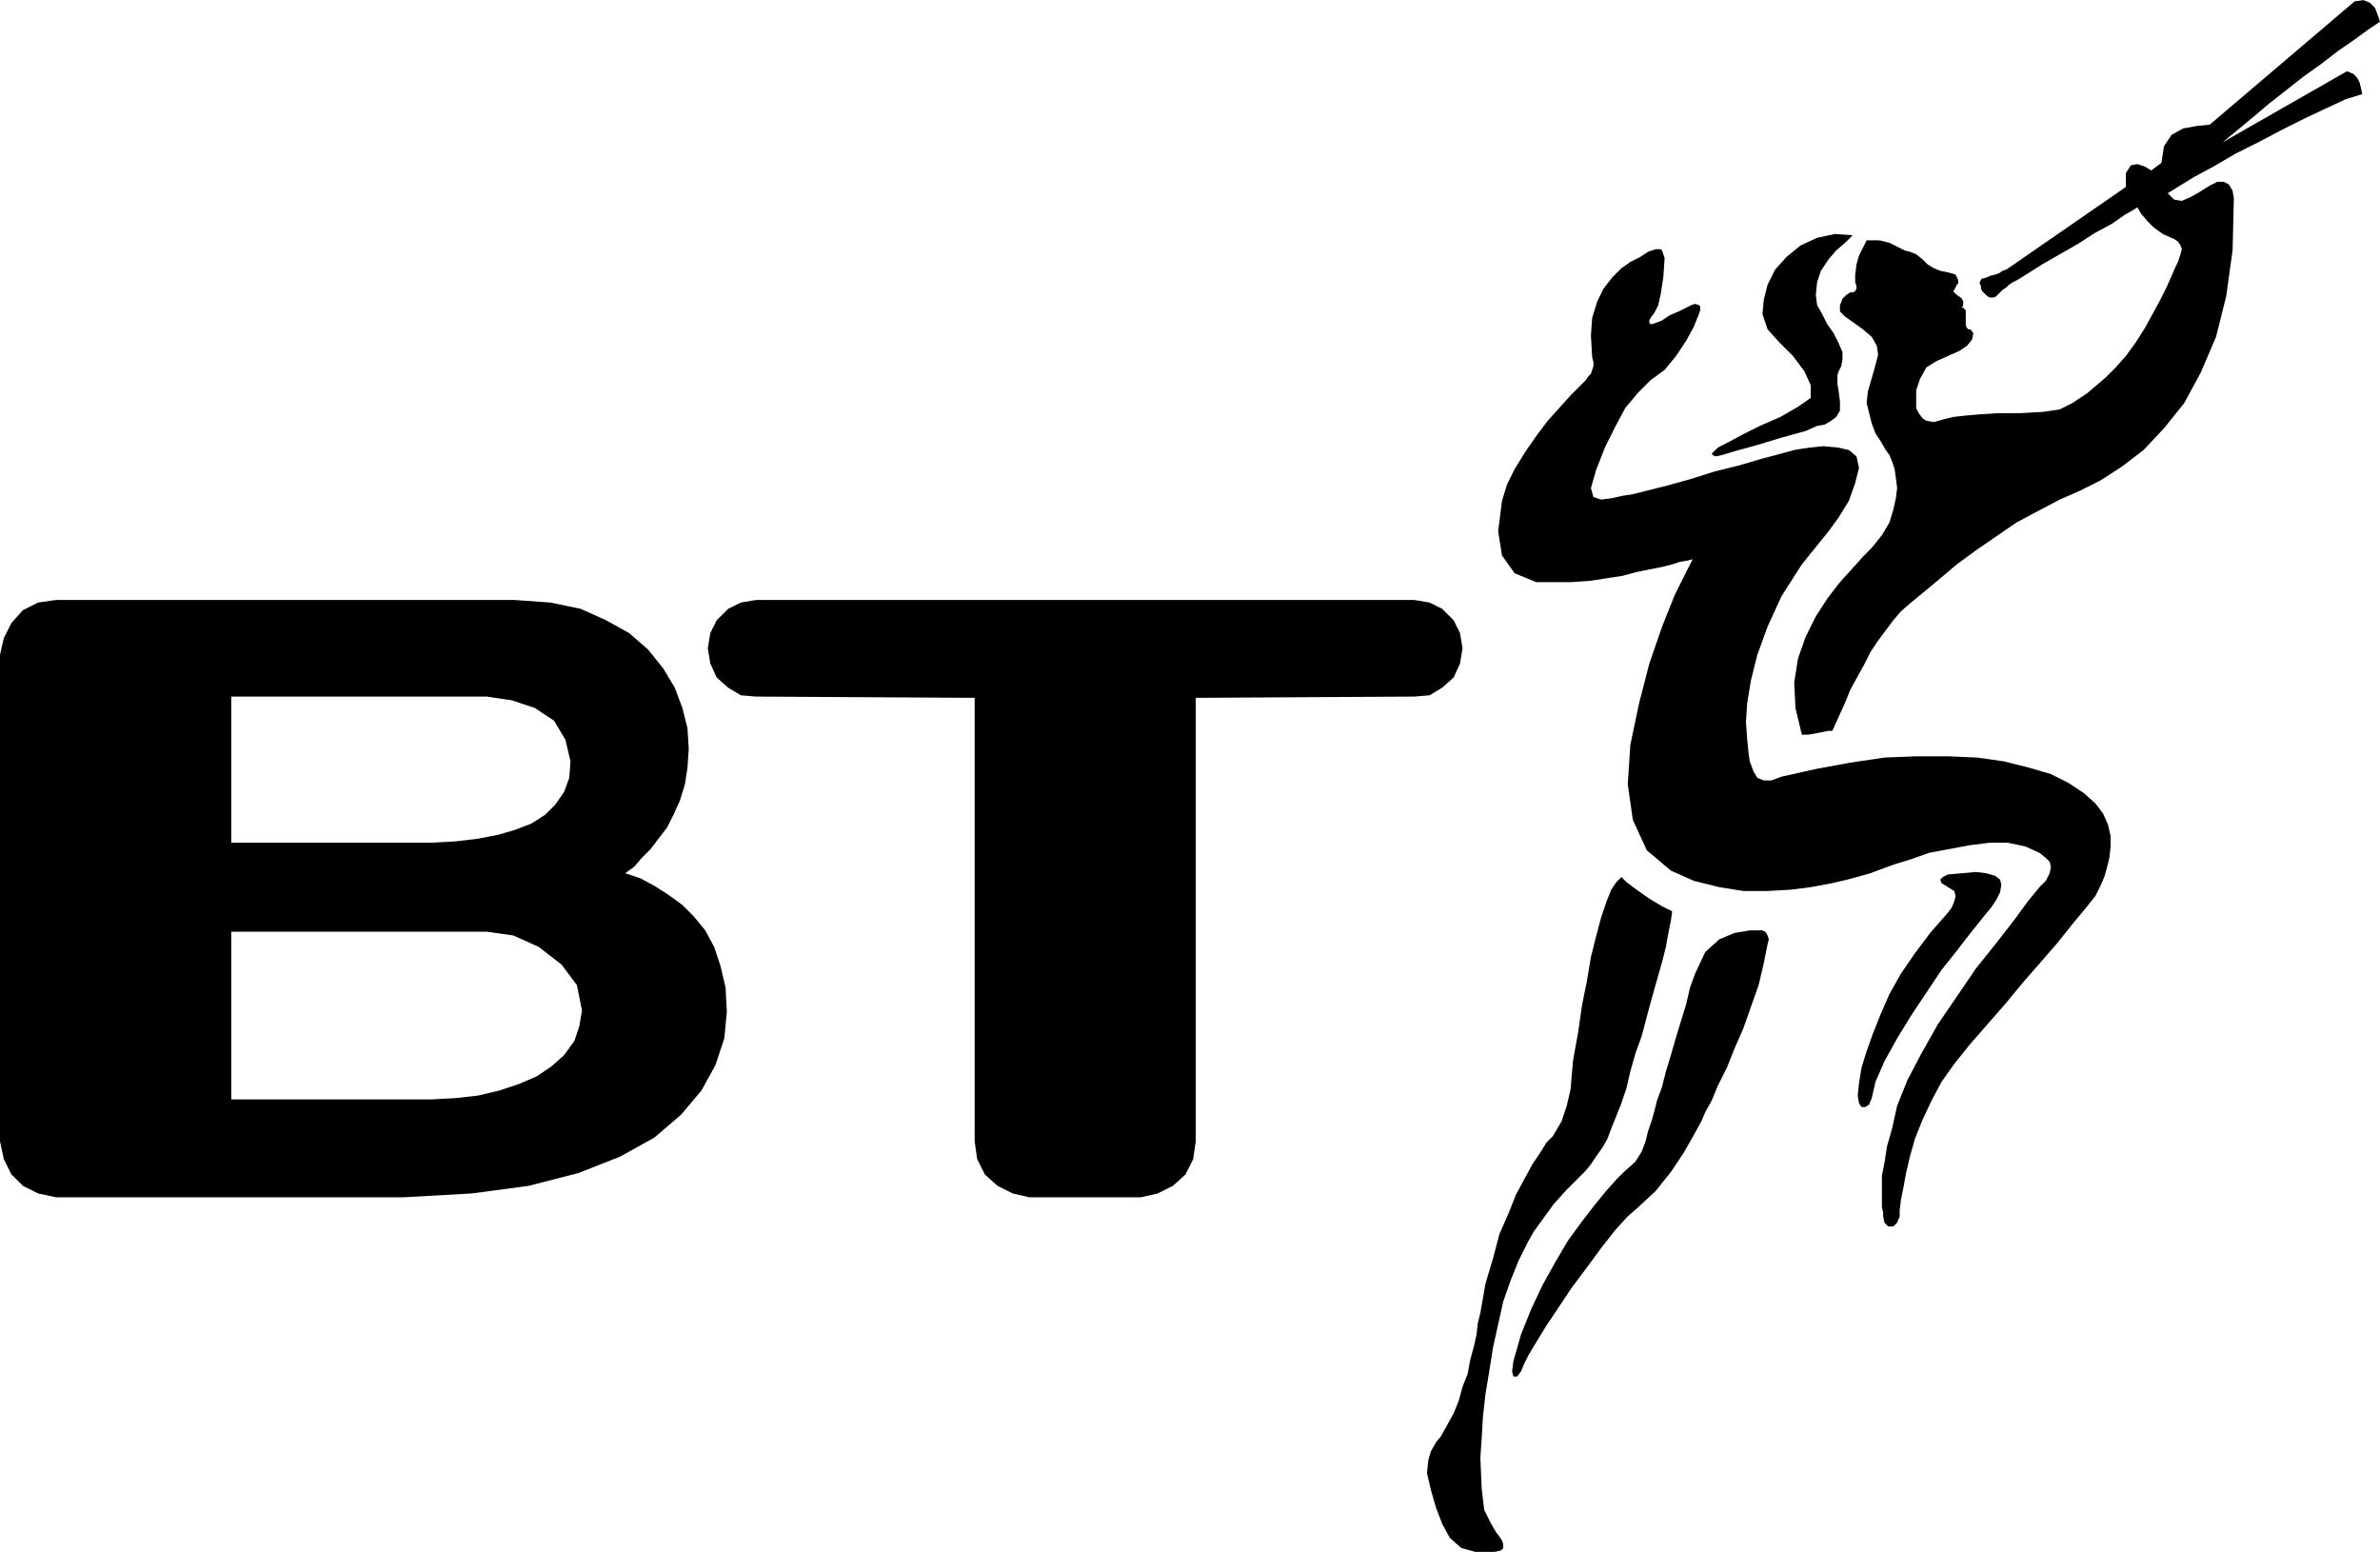
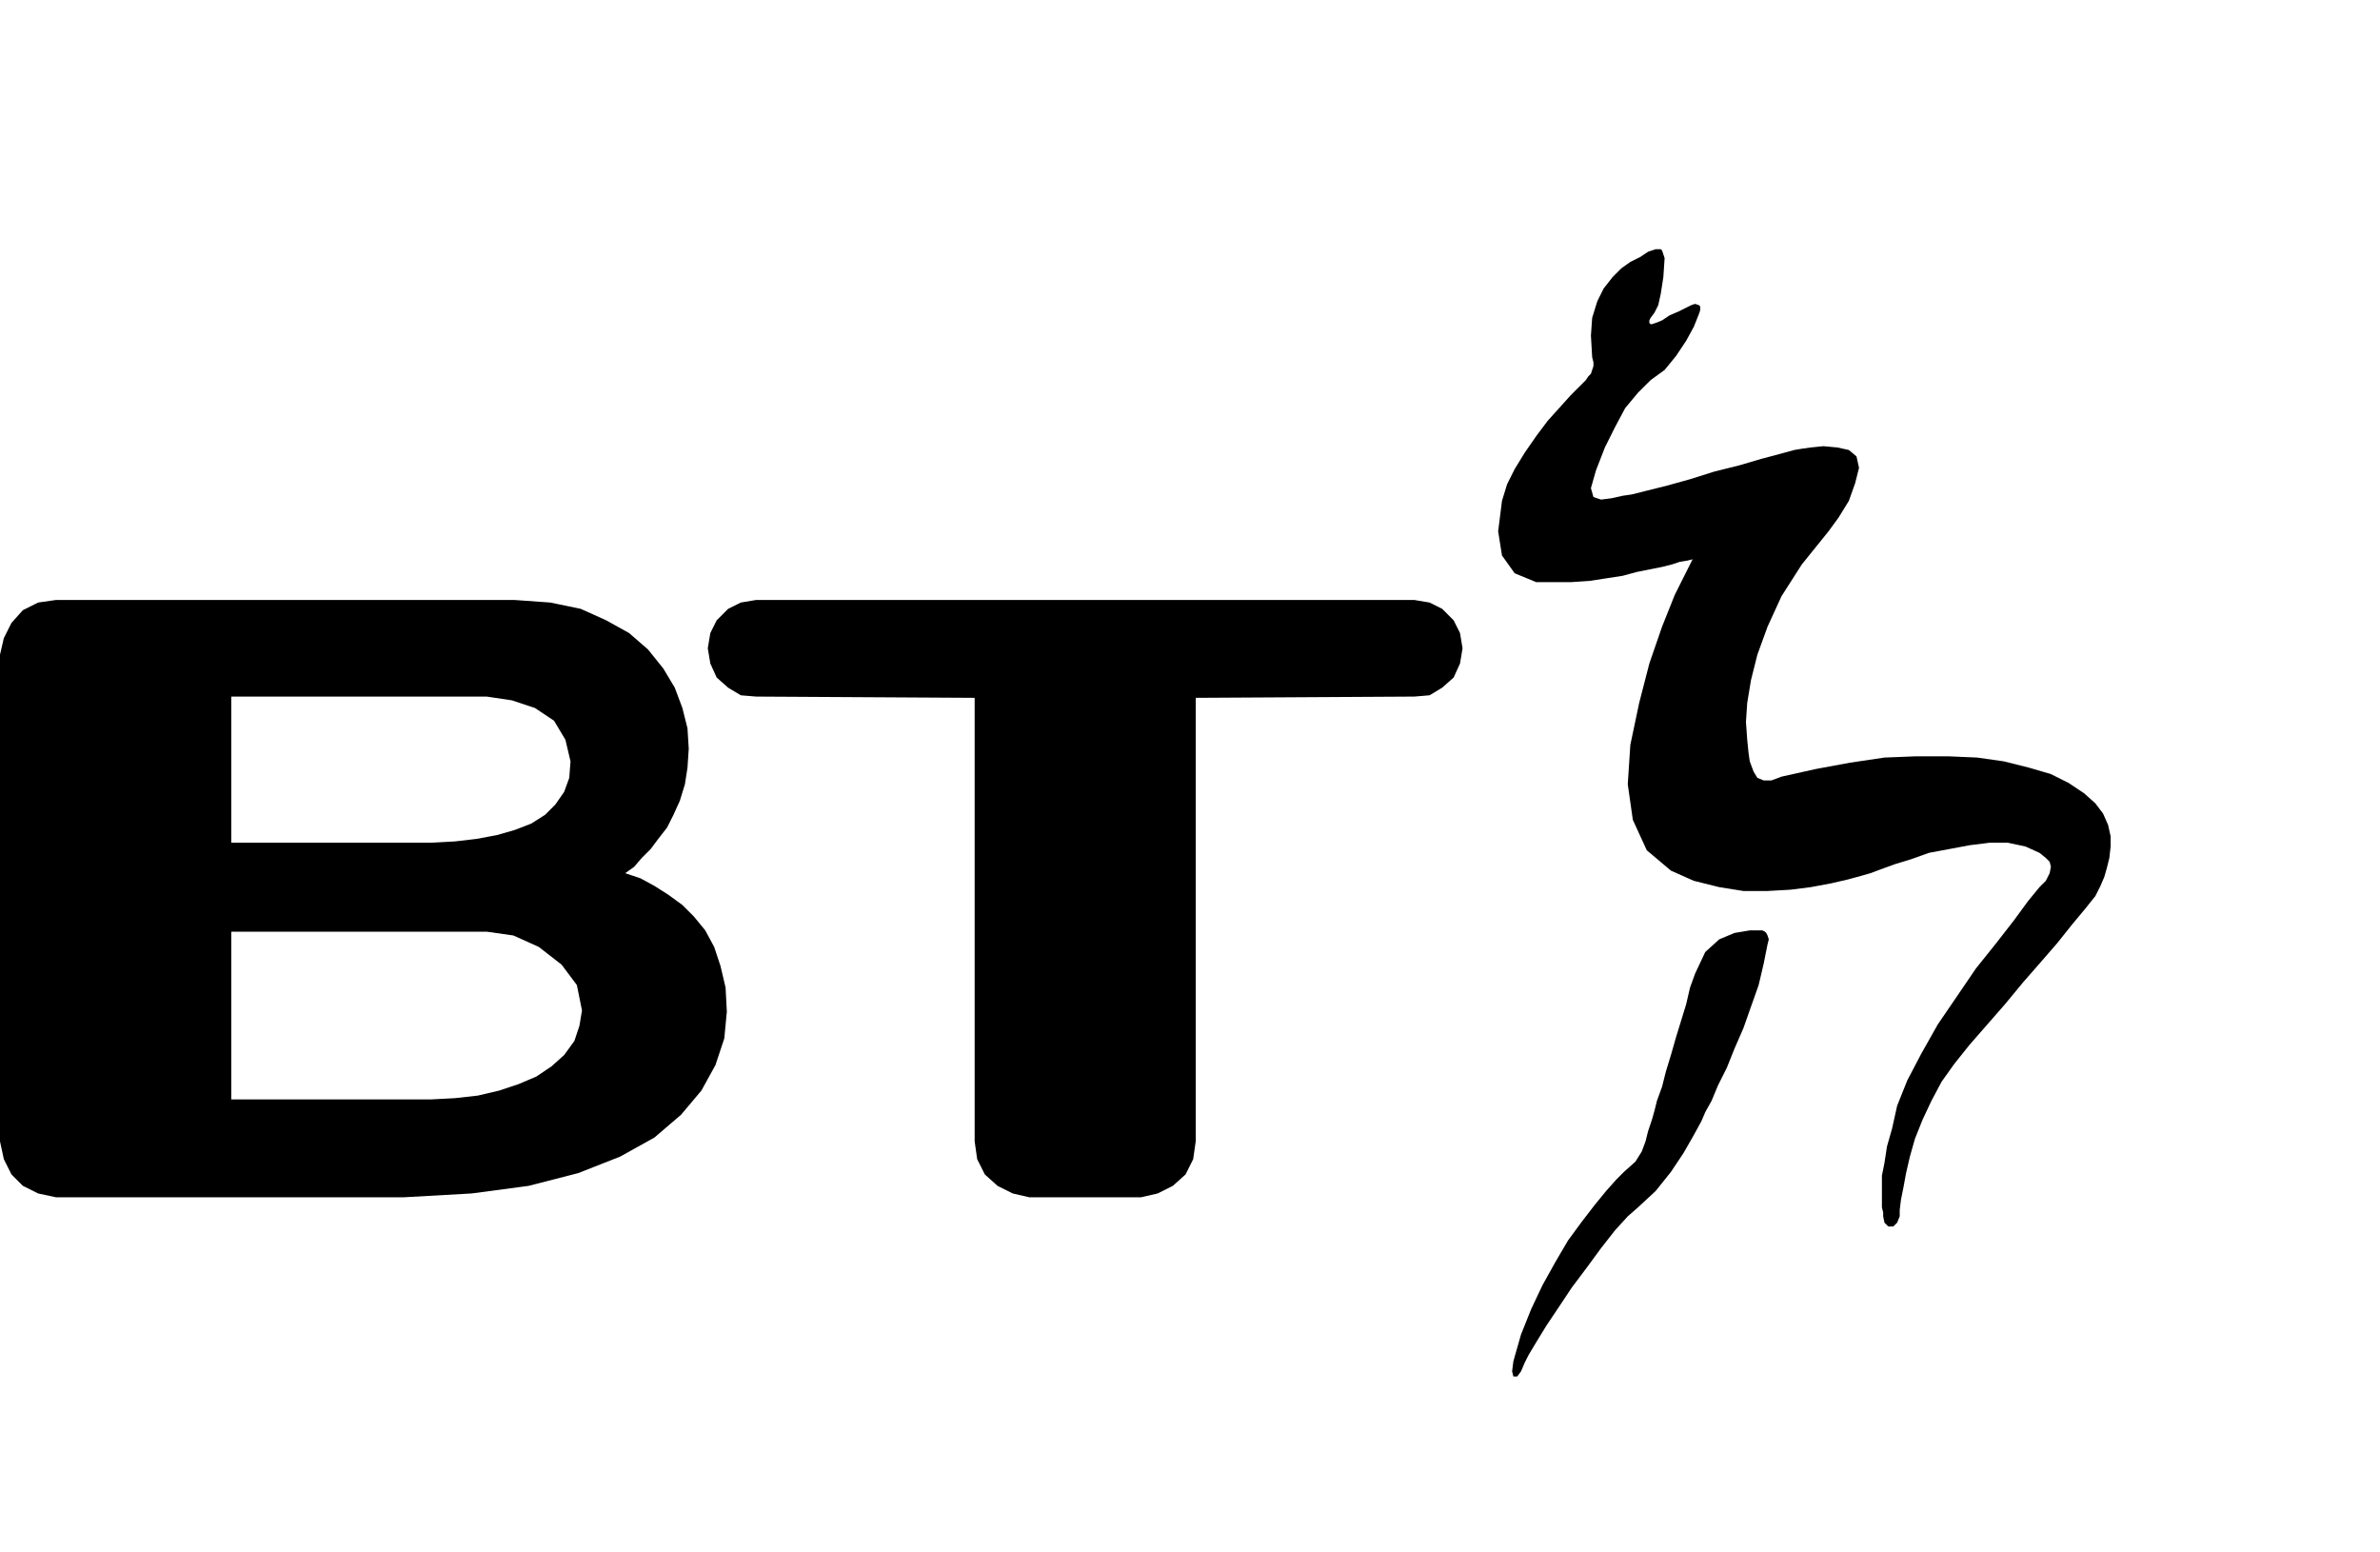
<svg xmlns="http://www.w3.org/2000/svg" width="2500" height="1630" viewBox="0 0 128.424 83.718">
  <path d="M38.878 52.109l-.342-1.029-.48-.891-.618-.754-.616-.616-.755-.551-.753-.479-.754-.411-.823-.275.481-.343.41-.479.481-.479.41-.549.48-.618.344-.686.342-.754.274-.892.138-.891.068-1.028-.068-1.097-.275-1.098-.412-1.097-.615-1.029-.824-1.026-1.028-.892-1.234-.686-1.372-.618-1.647-.341-1.92-.137H3.018l-.959.137-.824.412-.616.686-.412.822-.207.891v26.261l.207.96.412.823.616.616.824.411.959.205h18.787l3.634-.205 3.086-.411 2.672-.686 2.264-.891 1.852-1.029 1.439-1.233 1.097-1.304.755-1.37.479-1.442.137-1.438-.068-1.304-.274-1.165zM12.479 37.574h13.782l1.371.205 1.234.411 1.029.686.615 1.028.275 1.165-.068.892-.275.754-.477.685-.549.549-.753.48-.892.343-.959.275-1.097.205-1.166.136-1.303.07H12.479v-7.884zm18.788 17.758l-.274.822-.548.755-.686.616-.821.55-.961.409-1.029.344-1.165.274-1.234.138-1.303.068H12.479v-9.05h13.782l1.44.205 1.37.616 1.234.96.823 1.099.276 1.37-.137.824zM77.822 37.093l.616-.548.344-.754.137-.823-.137-.822-.344-.687-.616-.617-.684-.342-.824-.138H40.798l-.823.138-.687.342-.617.617-.342.687-.137.822.137.823.342.754.617.548.687.412.823.069 11.794.068v23.929l.136.96.412.823.685.617.822.411.892.205h6.032l.894-.205.822-.411.686-.617.411-.823.137-.96V37.642l11.793-.068.824-.069.684-.412zM113.478 43.882l-.414-.549-.616-.549-.823-.548-.96-.48-1.165-.343-1.372-.344-1.439-.205-1.578-.068h-1.714l-1.713.068-1.851.275-1.853.343-1.85.412-.549.205h-.411l-.342-.138-.207-.343-.205-.549-.068-.479-.069-.686-.068-.96.068-1.027.204-1.235.345-1.371.548-1.508.754-1.646 1.097-1.715 1.439-1.783.549-.753.549-.891.341-.96.207-.823-.137-.617-.411-.344-.617-.136-.755-.07-.686.07-.479.067-.412.069-.753.207-1.03.273-1.166.344-1.37.342-1.303.411-1.232.342-1.101.276-.821.205-.48.069-.618.137-.547.069-.413-.137-.136-.48.274-.96.48-1.234.547-1.097.549-1.029.686-.824.686-.684.755-.549.617-.755.548-.822.411-.753.275-.687.069-.205v-.206l-.069-.068-.206-.068-.205.068-.275.137-.411.205-.481.206-.411.274-.342.136-.205.069h-.07l-.069-.069v-.136l.069-.137.206-.276.206-.409.136-.617.138-.892.069-1.028-.069-.207-.069-.205-.069-.069h-.273l-.412.137-.411.275-.547.274-.482.343-.48.48-.481.616-.341.686-.276.892-.067.959.067 1.167.069.274v.206l-.069.205-.067.207-.138.137-.137.205-.343.343-.479.479-.617.686-.618.686-.617.823-.618.891-.547.891-.411.823-.274.892-.207 1.644.207 1.304.685.96 1.165.479h1.852l1.027-.068.893-.138.891-.137.753-.205.686-.136.686-.138.548-.138.412-.137.413-.068.274-.068-.344.685-.618 1.234-.685 1.715-.686 1.988-.549 2.126-.477 2.262-.139 2.125.273 1.92.754 1.645 1.304 1.098 1.234.549 1.373.341 1.301.207h1.304l1.233-.069 1.097-.138 1.098-.205.89-.205.755-.206.48-.137.549-.206.754-.275.891-.272.96-.344 1.097-.205 1.097-.206 1.098-.137h.958l.961.205.755.343.342.274.207.207.067.273-.067.343-.207.412-.342.341-.618.754-.754 1.03-.96 1.234-1.097 1.37-1.028 1.51-1.03 1.508-.89 1.578-.754 1.438-.549 1.372-.275 1.234-.273.961-.137.89-.137.686v1.714l.067.274v.206l.07.343.205.206h.274l.206-.206.138-.343v-.343l.067-.548.138-.686.138-.754.206-.89.272-.96.411-1.03.484-1.028.547-1.028.685-.96.822-1.028.96-1.098.959-1.098.962-1.165.958-1.096.893-1.029.821-1.029.686-.822.548-.686.275-.548.206-.481.138-.479.136-.549.069-.617v-.548l-.138-.618-.272-.616z" />
  <path d="M95.307 50.327l-.069-.068-.137-.07h-.685l-.823.138-.822.343-.756.685-.548 1.166-.274.753-.206.891-.274.893-.274.89-.275.961-.272.89-.208.824-.274.754-.137.549-.136.479-.207.616-.137.55-.205.548-.344.549-.616.549-.411.412-.549.616-.617.755-.687.891-.754 1.027-.685 1.168-.687 1.234-.616 1.301-.549 1.372-.411 1.44-.069.548.069.275h.206l.205-.275.205-.481.207-.409.411-.686.547-.892.688-1.028.685-1.03.824-1.098.754-1.027.752-.96.687-.754.548-.48.961-.891.822-1.028.686-1.029.548-.959.413-.754.204-.481.344-.617.342-.823.481-.96.411-1.028.479-1.097.411-1.165.413-1.165.274-1.167.206-1.03.068-.272-.068-.206-.069-.137z" />
-   <path d="M82.417 67.056l.343-.617.548-.754.548-.754.686-.755.685-.686.343-.343.275-.342.274-.41.342-.482.276-.478.204-.55.276-.685.273-.686.276-.822.206-.893.272-.958.344-.96.272-1.029.277-1.029.273-.96.274-.959.208-.824.135-.753.137-.686.068-.481-.548-.273-.686-.411-.686-.481-.546-.41-.276-.276-.273.276-.276.41-.273.686-.274.822-.275 1.03-.274 1.096-.205 1.234-.276 1.371-.205 1.441-.274 1.508-.069.753-.068.825-.206.89-.273.824-.482.822-.344.342-.339.549-.414.617-.412.754-.478.891-.41 1.029-.483 1.096-.342 1.304-.412 1.371-.274 1.576-.137.55-.069.617-.136.616-.205.754-.139.756-.274.686-.204.754-.277.685-.34.617-.344.618-.275.341-.274.481-.136.479-.07.686.206.891.274.96.343.892.411.755.619.548.753.206h1.029l.343-.068.136-.138v-.207l-.067-.203-.139-.206-.205-.275-.274-.481-.342-.686-.136-1.165-.071-1.644.071-1.03.067-1.166.136-1.233.205-1.235.207-1.303.274-1.233.274-1.234.412-1.167.412-1.027.48-.961zM102.369 56.016l.754-1.233.823-1.234.824-1.235.822-1.028.685-.891.549-.686.273-.343.344-.411.274-.412.207-.41.068-.412-.068-.274-.277-.206-.479-.137-.548-.068-.756.068-.753.068-.273.137-.139.138.071.205.136.069.205.136.344.207.068.274-.068.273-.138.344-.206.274-.959 1.098-.824 1.097-.754 1.097-.618 1.097-.478 1.096-.411 1.029-.343.96-.275.891-.137.822-.069.687.069.411.137.205h.205l.205-.137.139-.342.205-.891.481-1.099.685-1.234zM92.563 24.615l.345-.069.685-.207 1.235-.341 1.369-.412 1.235-.343.619-.273.41-.07.343-.205.274-.206.206-.343v-.48l-.069-.549-.068-.41v-.48l.068-.207.137-.273.068-.344v-.411l-.205-.479-.275-.549-.341-.481-.277-.548-.271-.479-.071-.55.071-.685.204-.617.411-.618.412-.479.479-.413.412-.409-.96-.068-.958.205-.893.411-.754.617-.618.685-.41.823-.206.823-.069.754.275.823.616.685.754.754.618.823.342.754v.687l-.685.478-.959.55-1.099.481-.96.479-.754.411-.548.275-.205.204-.137.139.068.068.136.069z" />
-   <path d="M121.499 6.377l.891-.755.96-.754.96-.755.96-.684.89-.686.893-.618.755-.548.616-.412-.139-.412-.136-.342-.273-.274-.344-.137-.479.068-7.817 6.651-.685.068-.754.137-.618.344-.411.616-.137.891-.549.413-.344-.207-.41-.137-.344.069-.272.41v.756l-6.446 4.456-.205.069-.207.138-.207.068-.272.067-.138.07-.205.068h-.07l-.068.069-.068.137v.07l.068.135v.137l.068.139.137.137.138.136.138.069H107.58l.137-.069.068-.069.139-.136.137-.138.205-.136.136-.138.207-.137.273-.137.549-.342.754-.481.961-.549.958-.549.96-.616.891-.479.688-.481.479-.274.206-.137.205.344.344.409.342.343.481.345.616.273.205.137.137.206.07.205-.07.274-.137.412-.136.274-.206.479-.275.619-.342.685-.411.754-.413.754-.479.754-.547.754-.548.618-.551.549-.96.821-.823.55-.684.343-.892.136-1.234.07h-1.235l-1.028.068-.754.067-.616.07-.549.137-.481.137-.411-.068-.207-.137-.205-.274-.137-.275v-.96l.207-.617.342-.617.548-.342.617-.276.617-.273.413-.276.272-.34.069-.344-.069-.069v-.068h-.067v-.069h-.138l-.067-.069-.07-.136V16.73l-.068-.07-.069-.067h-.07l.07-.137v-.207l-.07-.137-.067-.068-.205-.138-.137-.136-.068-.068.068-.07.068-.136.069-.138.068-.067v-.207l-.068-.137-.069-.137-.206-.068-.274-.07-.344-.068-.342-.137-.343-.206-.275-.275-.342-.274-.341-.137-.275-.068-.274-.137-.275-.137-.276-.139-.272-.067-.274-.068h-.686l-.206.411-.206.41-.137.481-.07.549v.411l.07.205v.137l-.07.139-.136.068h-.136l-.207.136-.206.206-.136.344v.342l.273.275.481.341.48.344.48.411.274.479.07.481-.139.549-.136.481-.138.479-.138.479-.067.618.135.549.139.548.205.549.275.411.274.479.204.275.138.342.138.412.069.48.068.549-.068.548-.138.617-.207.686-.409.686-.549.685-.48.481-.549.616-.685.754-.685.891-.619.961-.548 1.096-.411 1.166-.206 1.303.068 1.371.344 1.44h.342l.411-.068.342-.069.344-.068h.205l.344-.755.342-.753.276-.687.41-.753.344-.619.342-.683.413-.618.41-.549.411-.549.411-.48.549-.479.754-.617.822-.687.893-.754 1.028-.754 1.097-.753 1.097-.755 1.165-.617 1.167-.617 1.097-.48 1.096-.549 1.165-.753 1.166-.893 1.098-1.167 1.097-1.369.891-1.646.822-1.92.549-2.194.344-2.468.068-2.812-.068-.41-.206-.344-.275-.137h-.343l-.411.205-.548.344-.481.274-.479.206-.412-.069-.343-.342.548-.343.893-.548 1.027-.55 1.165-.684 1.235-.618 1.302-.686 1.234-.616 1.167-.549 1.029-.48.891-.275-.069-.342-.068-.274-.138-.274-.206-.205-.341-.139-6.72 3.84.754-.617.823-.685z" />
</svg>